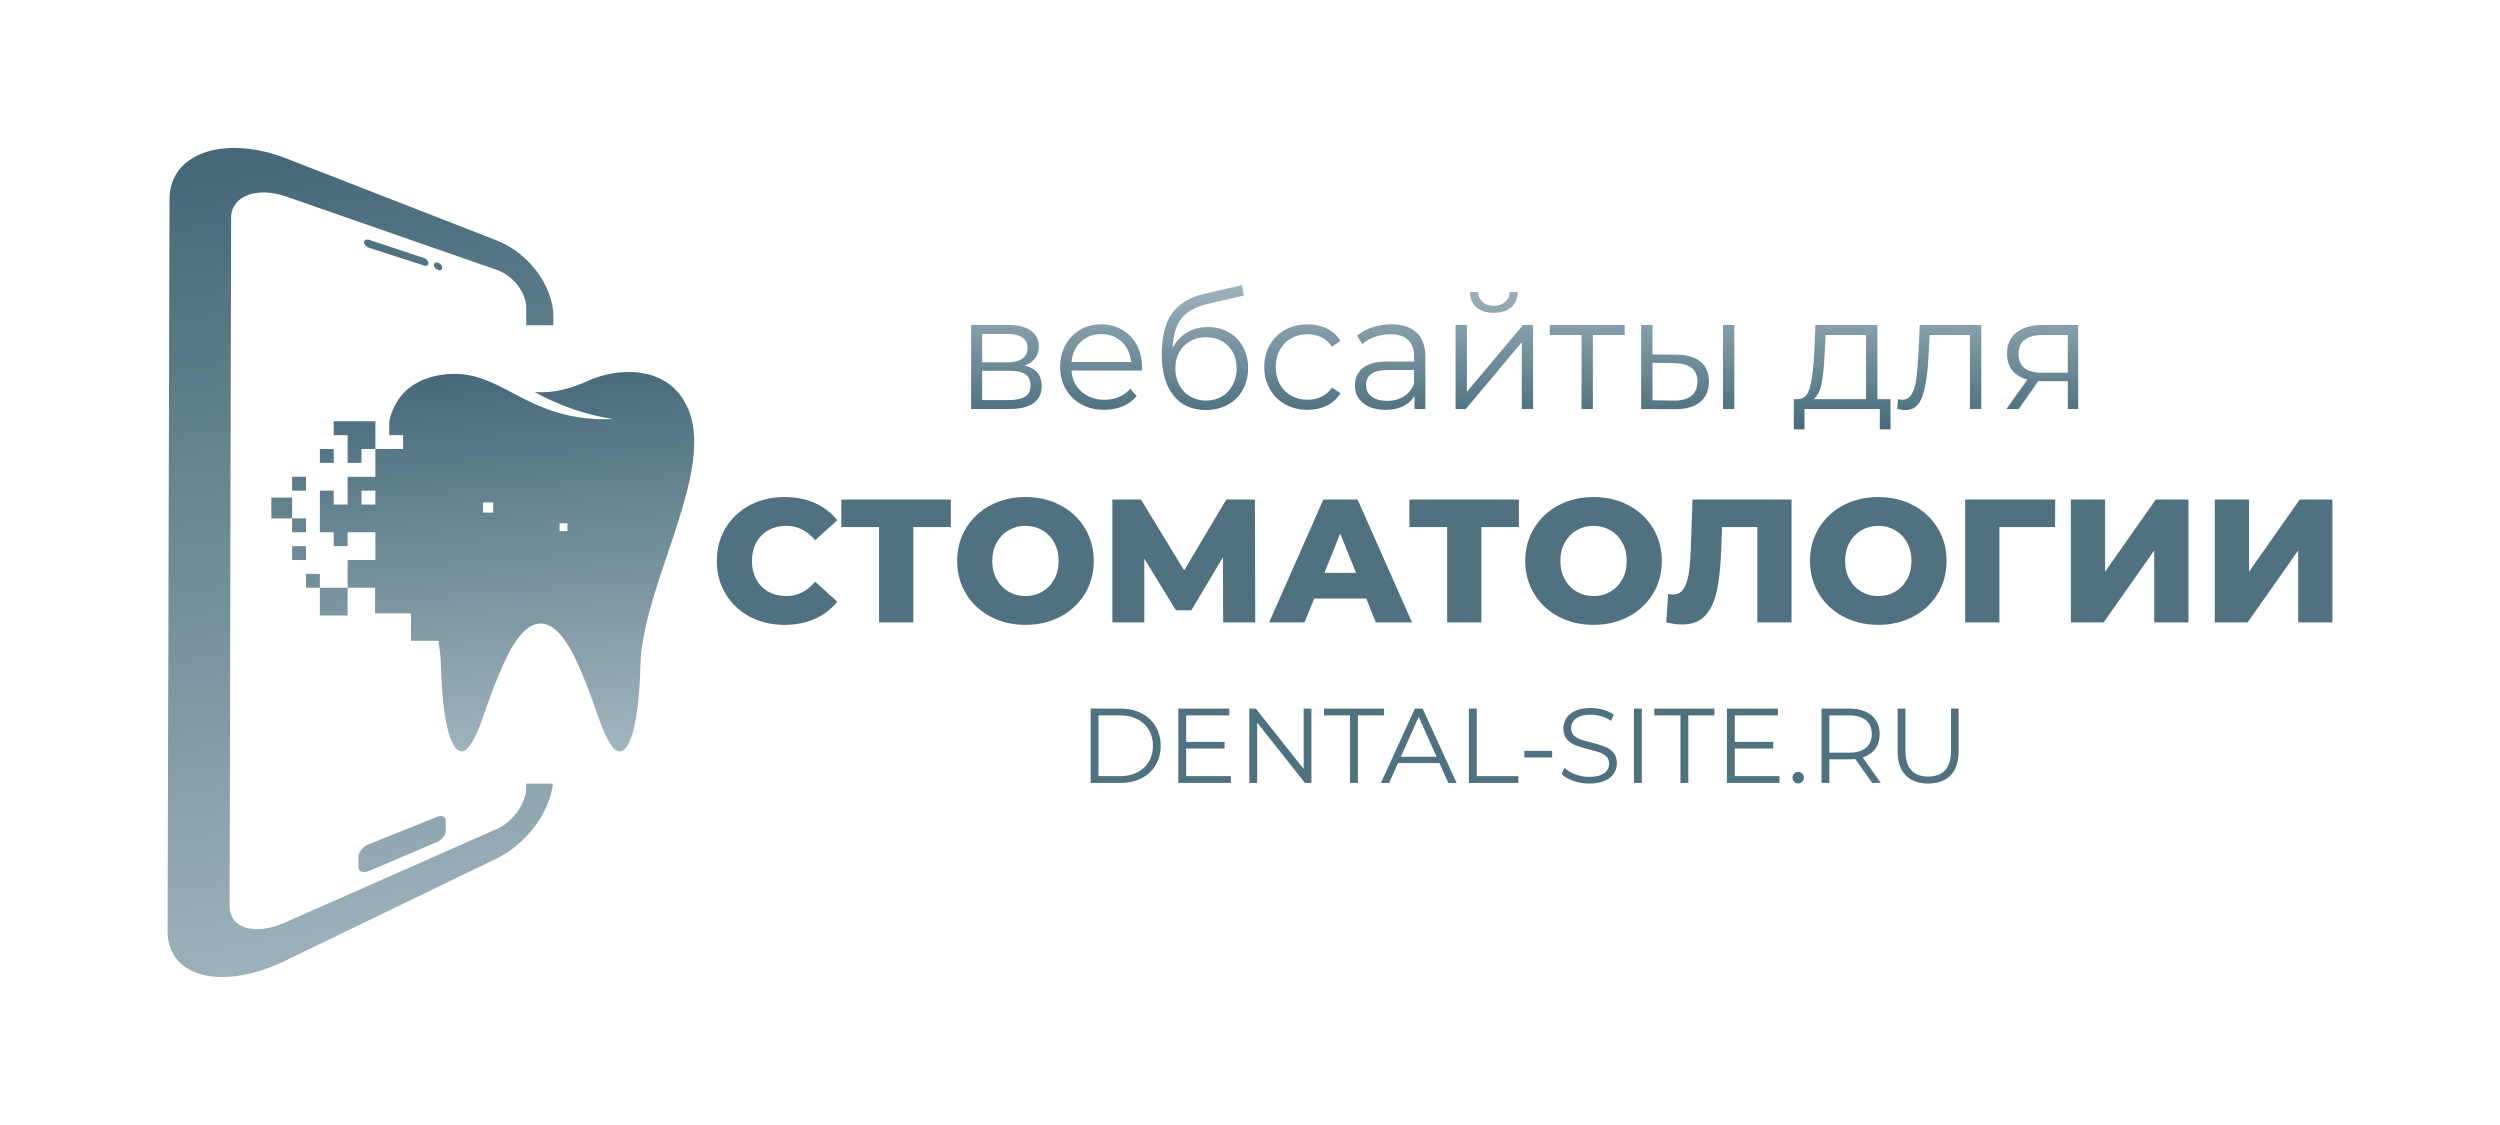
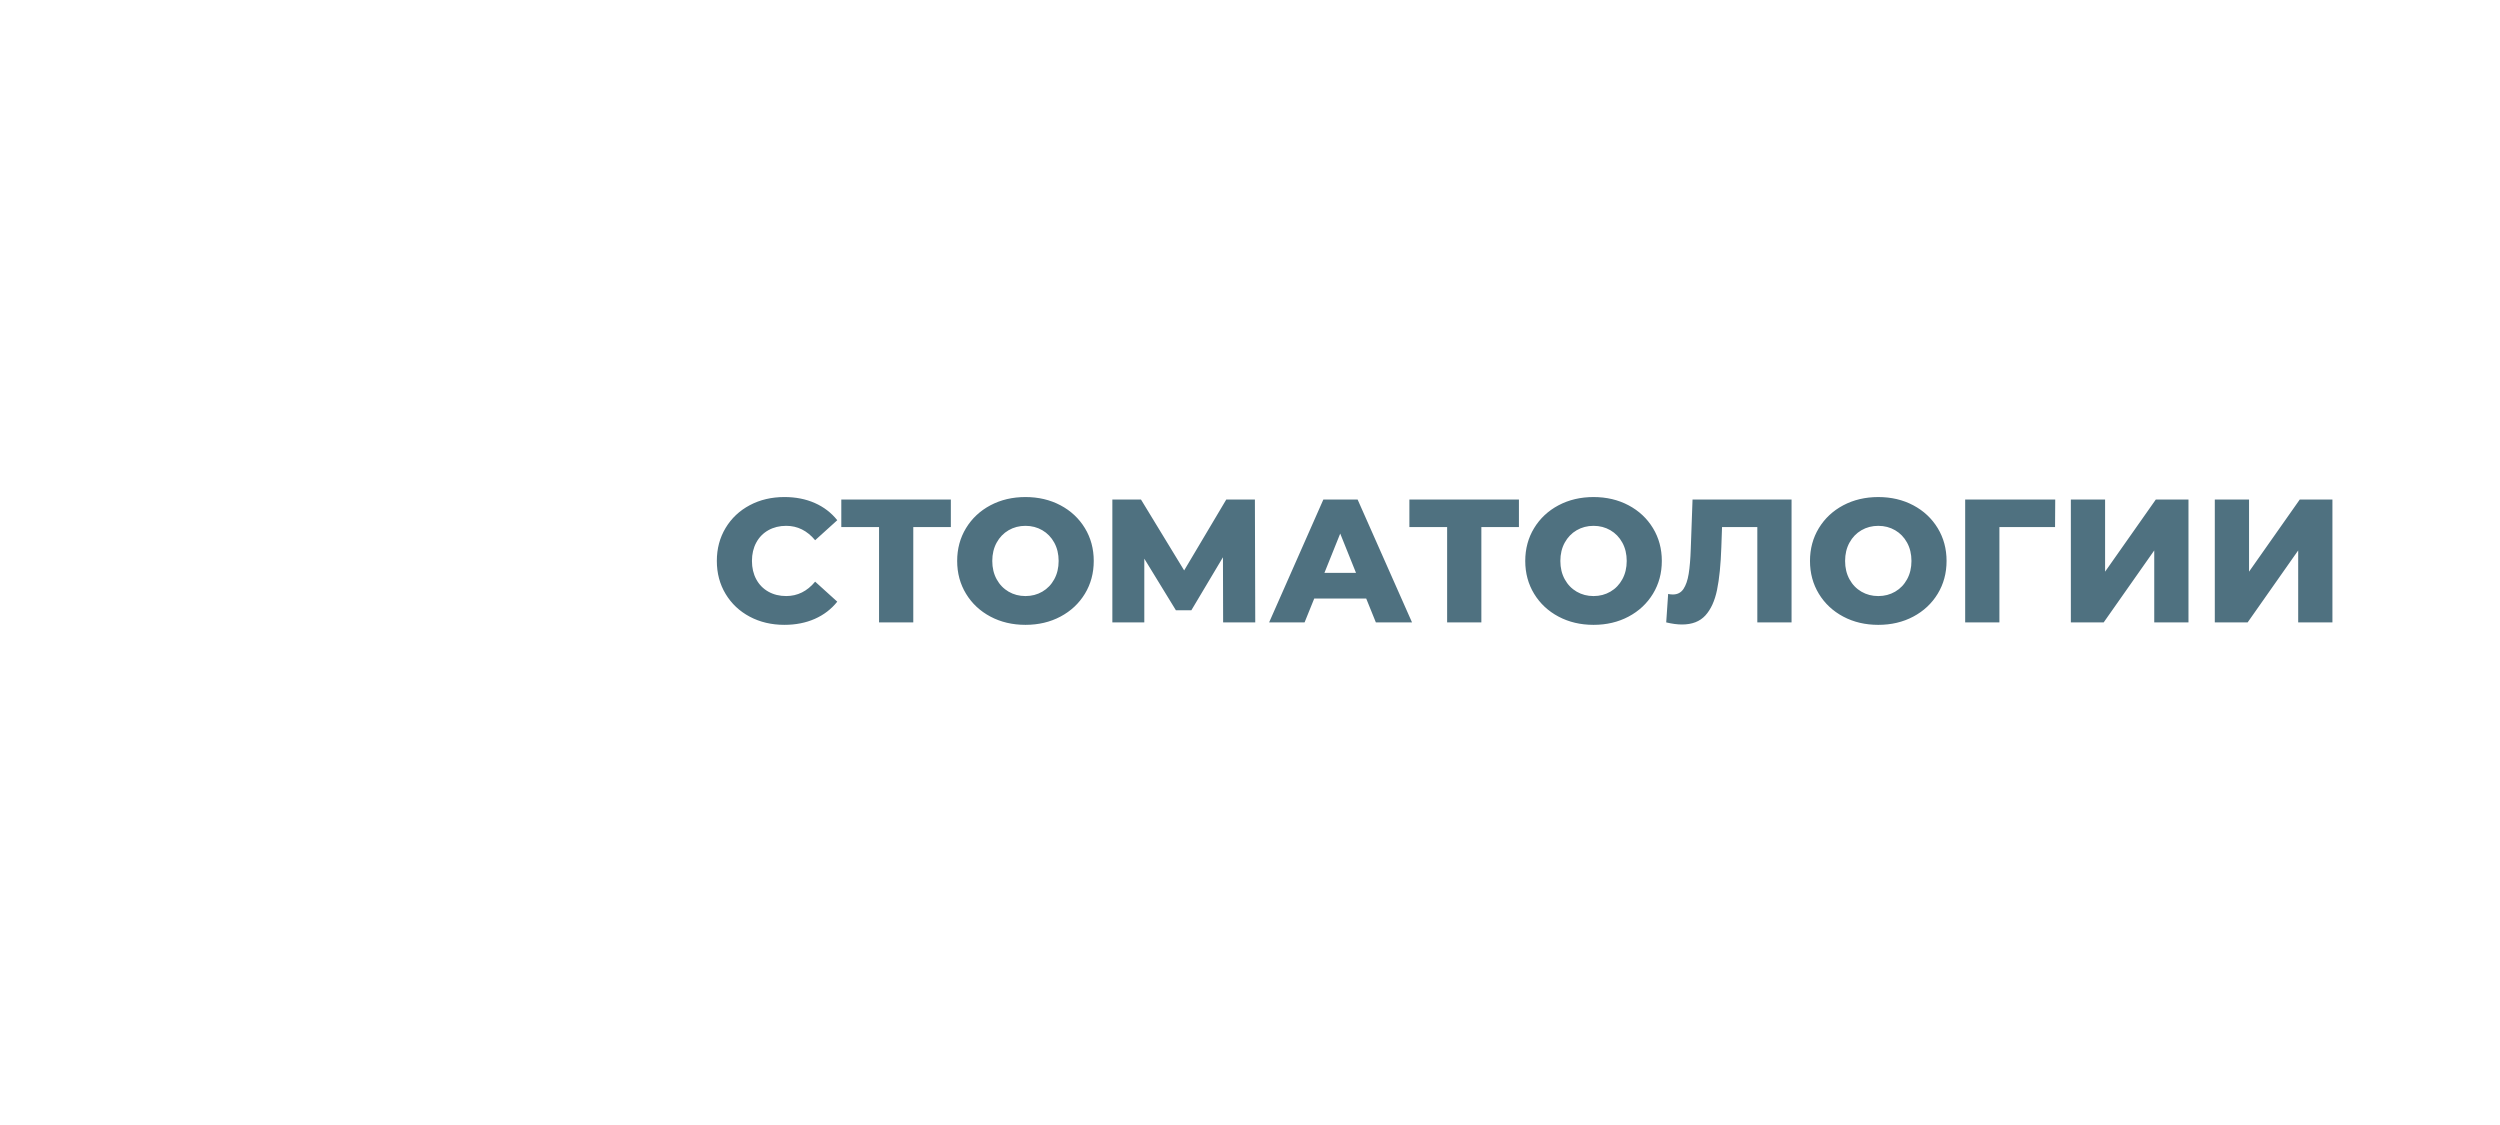
<svg xmlns="http://www.w3.org/2000/svg" xmlns:xlink="http://www.w3.org/1999/xlink" xml:space="preserve" width="100mm" height="45mm" version="1.1" style="shape-rendering:geometricPrecision; text-rendering:geometricPrecision; image-rendering:optimizeQuality; fill-rule:evenodd; clip-rule:evenodd" viewBox="0 0 10000 4500">
  <defs>
    <style type="text/css">
   
    .fil0 {fill:none}
    .fil3 {fill:#4F7180;fill-rule:nonzero}
    .fil1 {fill:url(#id0);fill-rule:nonzero}
    .fil2 {fill:url(#id1);fill-rule:nonzero}
    .fil4 {fill:url(#id2);fill-rule:nonzero}
   
  </style>
    <linearGradient id="id0" gradientUnits="userSpaceOnUse" x1="1874.41" y1="1489.48" x2="1987.66" y2="3004.05">
      <stop offset="0" style="stop-opacity:1; stop-color:#466979" />
      <stop offset="1" style="stop-opacity:1; stop-color:#9FB4BD" />
    </linearGradient>
    <linearGradient id="id1" gradientUnits="userSpaceOnUse" xlink:href="#id0" x1="1153.24" y1="637.78" x2="1730.67" y2="3862.21">
  </linearGradient>
    <linearGradient id="id2" gradientUnits="userSpaceOnUse" xlink:href="#id0" x1="6097.99" y1="1717.35" x2="6099.08" y2="1140.58">
  </linearGradient>
  </defs>
  <g id="Слой_x0020_1">
-     <polygon class="fil0" points="-0.01,6.33 10000,6.33 10000,4493.67 -0.01,4493.67 " />
    <g id="_2510949794048">
      <g>
-         <path class="fil1" d="M1838.45 3004.17l0 -0.42 -1.05 0c-3.33,-1.4 -6.64,-3.56 -9.9,-6.54l0 -0.03 -0.03 0c-9.28,-8.5 -18.17,-23.53 -26.23,-45.67l0 -0.28 -0.1 0c-1.45,-4.01 -2.88,-8.28 -4.28,-12.76l0 -0.38 -0.11 0c-3.03,-9.74 -5.92,-20.57 -8.64,-32.56l0 -0.27 -0.06 0c-4.02,-17.76 -7.68,-38.03 -10.88,-60.9l0 -0.37 -0.05 0c-0.74,-5.29 -1.45,-10.74 -2.14,-16.3l0 -1.21 -0.15 0c-3.61,-29.36 -6.53,-62.62 -8.61,-99.96l0 -0.71 -0.03 0c-0.88,-15.76 -1.6,-32.24 -2.16,-49.46l0 -3.07 -0.1 0 -0.4 -13.98c-0.79,-30.86 -4.27,-63.01 -9.78,-96.14l0 0 -109.86 0 0 -109.86 0 -109.89 54.93 0 0 54.93 54.93 0 0 54.96 -109.86 0 -107.15 0 -36.42 0 0 -102.32 -6.89 0 -59.07 0 -43.92 0 -110.96 0 0 -55.5 -55.5 0 0 55.5 55.5 0 0 110.96 110.96 0 0 -110.96 0 -110.98 38.29 0 72.7 0 0 -110.97 -60 0 -50.99 0 0 55.48 -55.48 0 0 -55.48 -55.48 0 0 -111 0 -55.46 55.48 0 0 55.46 55.48 0 0 -110.96 110.99 0 0 -110.98 0 -110.98 -110.99 0 -55.48 0 0 55.48 55.48 0 0 55.5 0 55.47 55.52 0 0 -55.47 55.47 0 110.81 0 0.15 -0.2 0 -55.3 -55.48 0 0 -55.48 0.07 0 1.25 -5.4 0.09 0 0 -0.33c0.68,-2.83 1.4,-5.64 2.16,-8.43l0.03 0 0 -0.08c0.59,-2.18 1.21,-4.34 1.85,-6.49l0.34 0 0 -1.1c1.14,-3.77 2.37,-7.49 3.67,-11.17 0.89,-2.52 1.82,-4.98 2.77,-7.42l0.12 0 0 -0.31 1.63 -4.07 0.56 0 0 -1.34 1.3 -3.04 0.89 0 0 -2.03c0.67,-1.53 1.37,-3.04 2.07,-4.53l0.11 0 0 -0.24 2.01 -4.14 0.18 0 0 -0.38 2.04 -3.99 0.15 0 0 -0.3c2.73,-5.2 5.61,-10.21 8.64,-15.03l0.12 0 0 -0.18 1.26 -2 0.93 0 0 -1.42 1.96 -2.96 0.23 0 0 -0.34 1.29 -1.85 0.89 0 0 -1.28c1.26,-1.79 2.56,-3.55 3.87,-5.28l0.51 0 0 -0.67c2.11,-2.76 4.27,-5.46 6.48,-8.09l0.08 0 0 -0.1 1.78 -2.09 0.41 0 0 -0.47 1.51 -1.72 0.68 0 0 -0.76 1.3 -1.43 0.89 0 0 -0.97 1.14 -1.21 1.05 0 0 -1.1c8.1,-8.48 16.77,-16.12 25.88,-22.98l0.38 0 0 -0.28c1.86,-1.39 3.72,-2.76 5.62,-4.09l0.94 0 0 -0.65c15.04,-10.44 31.19,-18.88 47.98,-25.62l0.17 0 0 -0.07c1.82,-0.73 3.64,-1.43 5.47,-2.12l1.1 0 0 -0.41c14.67,-5.43 29.77,-9.61 45.04,-12.71l0.92 0 0 -0.19c3.63,-0.72 7.28,-1.39 10.93,-2l0.01 0c5.03,-0.85 10.08,-1.57 15.11,-2.19l2.4 0 0 -0.29c3.79,-0.44 7.57,-0.83 11.36,-1.16 3.51,-0.3 6.98,-0.55 10.43,-0.74l17.6 0 0 -0.49c5.92,-0.01 11.76,0.15 17.51,0.46l0 0.03 0.63 0c7.2,0.39 14.29,1.01 21.25,1.86l0 0.33 2.66 0c8.01,1.05 15.86,2.41 23.6,4.02l0 0.36 1.78 0c3.07,0.65 6.13,1.35 9.17,2.08l0 0.11 0.45 0c2.78,0.67 5.55,1.39 8.3,2.13l0 0.05 0.2 0c7.31,1.97 14.53,4.17 21.69,6.55l0 0.02 0.05 0c13.3,4.44 26.37,9.54 39.34,15.14l0 0.18 0.4 0c6.45,2.79 12.87,5.72 19.3,8.74l0 0.01 0.01 0 4.37 2.07 0 0.12 0.26 0c12.99,6.21 25.99,12.82 39.13,19.65l0 0.05 0.09 0c106.28,55.24 222.22,125.08 426.2,117.13 -5.69,-0.9 -11.37,-1.86 -17.04,-2.86l0 -0.47 -2.67 0 -8.28 -1.53 0 -0.66 -3.43 0 -7.51 -1.47 0 -0.72 -3.52 0 -7.42 -1.55 0 -0.64 -2.96 0 -7.98 -1.76 0 -0.43 -1.89 0 -9.05 -2.11 0 -0.07 -0.31 0c-5.76,-1.37 -11.49,-2.8 -17.21,-4.28l0 -0.1 -0.41 0c-4.98,-1.29 -9.95,-2.62 -14.9,-3.98l0 -0.4 -1.45 0 -5.12 -1.43 0 -0.75 -2.62 0 -6.13 -1.78 0 -0.41 -1.38 0 -5.19 -1.55 0 -0.64 -2.12 0 -4.44 -1.37 0 -0.82 -2.65 0 -6.11 -1.93 0 -0.26 -0.79 0 -5.78 -1.88 0 -0.31 -0.93 0 -5.63 -1.87 0 -0.32 -0.94 0c-4.07,-1.37 -8.14,-2.78 -12.19,-4.21l0 -0.17 -0.47 0 -6.1 -2.17 0 -0.01 -0.02 0 -4.35 -1.58 0 -0.61 -1.67 0 -4.9 -1.82 0 -0.37 -0.97 0 -3.4 -1.29 0 -0.9 -2.37 0 -4.2 -1.63 0 -0.55 -1.43 0 -5.14 -2.03 0 -0.16 -0.41 0 -3.97 -1.59 0 -0.6 -1.49 0 -5.07 -2.08 0 -0.11 -0.28 0 -4.09 -1.7 0 -0.49 -1.18 0 -9.77 -4.17 0 -0.21 -0.49 0c-6.43,-2.79 -12.83,-5.64 -19.2,-8.57l0 -0.18 -0.39 0 -3.99 -1.85 0 -0.34 -0.73 0 -3.65 -1.71 0 -0.48 -1.02 0 -3.36 -1.6 0 -0.59 -1.22 0 -3.16 -1.52 0 -0.66 -1.37 0 -3 -1.47 0 -0.72 -1.48 0 -2.9 -1.44 0 -0.75 -1.51 0 -2.86 -1.45 0 -0.74 -1.48 0 -2.9 -1.48 0 -0.71 -1.39 0 -2.99 -1.54 0 -0.65 -1.26 0 -3.12 -1.62 0 -0.57 -1.07 0 -3.3 -1.73 0 -0.46 -0.85 0 -3.53 -1.88 0 -0.31 -0.56 0 -3.82 -2.06 0 -0.12 -0.23 0 -7.69 -4.22c76.33,5.25 143.89,-13.71 216.2,-46.32 18.91,-8.52 40.11,-15.95 62.68,-21.68l0.42 0 0 -0.11c2.87,-0.72 5.76,-1.41 8.67,-2.08l0.08 0 0 -0.02c7.1,-1.63 14.31,-3.09 21.62,-4.36l0.27 0 0 -0.05c36.75,-6.35 75.84,-7.91 113.8,-2.34l0 0.2 1.29 0c7.65,1.16 15.26,2.61 22.78,4.36l0 0.02 0.05 0c2.91,0.68 5.82,1.4 8.71,2.17l0 0.02 0.03 0c8.88,2.38 17.64,5.21 26.23,8.53l0 0.22 0.57 0c6.48,2.52 12.86,5.32 19.12,8.39l0 0.36 0.72 0c1.23,0.61 2.45,1.2 3.66,1.83l0 0.36 0.69 0c1.24,0.65 2.46,1.33 3.69,2l0 0.19 0.37 0c5.84,3.2 11.55,6.68 17.14,10.43l0 0.52 0.78 0c1.94,1.31 3.87,2.66 5.78,4.05l0 0.32 0.45 0c14.87,10.82 28.7,23.74 41.14,38.98l0 0.41 0.34 0c4.45,5.49 8.7,11.3 12.78,17.4l0 0.12 0.08 0c2.22,3.32 4.4,6.7 6.49,10.2l0 0.74 0.44 0c3.71,6.24 7.2,12.81 10.51,19.65l0 0.05 0.02 0c2.28,4.71 4.46,9.58 6.54,14.58l0 0.73 0.3 0c1.88,4.54 3.69,9.19 5.39,13.99 1.09,3.07 2.08,6.2 3.06,9.33l0 0.76 0.25 0c0.68,2.19 1.31,4.4 1.94,6.62l0 2.13 0.6 0c0.53,1.93 1.1,3.82 1.59,5.76l0 3 0.7 0c0.51,2.12 1.01,4.26 1.49,6.41l0 2.34 0.54 0c0.6,2.83 1.12,5.71 1.65,8.58l0 0.17 0.03 0c0.8,4.38 1.52,8.79 2.16,13.25l0 4.26 0.63 0c0.61,4.69 1.12,9.43 1.56,14.21l0 9.87 0.73 0c1.44,21.79 1.18,44.45 -0.5,67.84l-0.23 0 0 3.27c-0.48,6.16 -1.03,12.36 -1.7,18.61l-0.49 0 0 4.24c-0.5,4.41 -1.04,8.82 -1.62,13.27l-0.57 0 0 4.16c-0.61,4.43 -1.26,8.88 -1.95,13.35l-0.24 0 0 1.57c-1.28,8.16 -2.66,16.39 -4.2,24.69l-0.18 0 0 0.92 -1.92 10.02 -0.27 0 0 1.4c-0.62,3.17 -1.28,6.36 -1.94,9.54l-0.25 0 0 1.16c-0.67,3.25 -1.36,6.52 -2.07,9.79l-0.12 0 0 0.52c-1.39,6.36 -2.85,12.75 -4.36,19.17l-0.01 0 0 0.07c-0.68,2.89 -1.35,5.78 -2.05,8.69l-0.14 0 0 0.58 -2.03 8.17 -0.16 0 0 0.64 -2.03 8.11 -0.15 0 0 0.61 -2.13 8.15 -0.06 0 0 0.24c-4.71,17.97 -9.78,36.14 -15.16,54.47l-0.17 0 0 0.59c-4.2,14.3 -8.59,28.71 -13.12,43.19l0 0 0 0.01c-6.34,20.3 -12.94,40.73 -19.7,61.26l-2.17 6.57 -0.02 0 0 0.05 -2.15 6.51 -0.04 0 0 0.12 -2.15 6.45 -0.04 0 0 0.13 -2.14 6.44 -0.04 0 0 0.12 -2.15 6.44 -0.04 0 0 0.12 -2.16 6.44 -0.03 0 0 0.1 -2.17 6.47 -0.02 0 0 0.06 -2.19 6.51 0 0 0 0.01c-55.06,163.77 -113.5,330 -117.07,469.66 -0.27,10.78 -0.62,21.26 -1.01,31.49l-0.1 0 0 2.46c-0.57,14.31 -1.26,28.08 -2.04,41.31l-0.15 0 0 2.36c-1.17,19.29 -2.58,37.48 -4.19,54.54l-0.19 0 0 1.86c-1.9,19.84 -4.1,38.17 -6.53,55.04l-0.03 0 0 0.17c-3.19,22.11 -6.83,41.71 -10.79,58.92l-0.15 0 0 0.65c-2.76,11.85 -5.67,22.59 -8.72,32.18l-0.04 0 0 0.11c-0.7,2.22 -1.42,4.36 -2.14,6.46l-0.05 0 0 0.15c-2.79,8.12 -5.7,15.35 -8.69,21.73l-0.06 0 0 0.13c-0.69,1.46 -1.38,2.88 -2.07,4.25l-0.12 0 0 0.23c-3.5,6.89 -7.13,12.64 -10.82,17.28l-0.12 0 0 0.14c-2.8,3.49 -5.65,6.37 -8.53,8.61l-0.22 0 0 0.18c-15.02,11.55 -30.94,6.41 -45.96,-12.96l0 -0.35 -0.27 0c-1.72,-2.23 -3.42,-4.64 -5.12,-7.25 -3.52,-5.42 -6.81,-10.85 -9.93,-16.32l0 -0.5 -0.3 0c-7.25,-12.75 -13.54,-25.7 -19.4,-39.29l0 -0.1 -0.04 0c-2.99,-6.95 -5.87,-14.05 -8.71,-21.4l0 -0.49 -0.19 0c-22.13,-57.38 -41.99,-129.15 -93.77,-245.01 -97.45,-217.91 -201.75,-213.77 -297.3,0 -62.11,138.95 -78.31,214.47 -107.56,277.83l-0.16 0 0 0.35 -1.89 4.03 -0.3 0 0 0.63c-2.72,5.7 -5.57,11.31 -8.58,16.88l-0.17 0 0 0.32c-2.73,5.03 -5.61,10.02 -8.63,15l-0.13 0 0 0.21c-1.6,2.62 -3.24,5.25 -4.94,7.86 -1.16,1.78 -2.32,3.45 -3.49,5.06l-0.32 0 0 0.45c-12.8,17.43 -26.32,24.5 -39.39,19.67zm-753.18 -1013.87l0 83.22 83.23 0 55.48 0 0 55.51 -55.48 0 0 -55.51 0 -83.22 -83.23 0zm705.75 -192.31l74.23 0 0 74.21 -74.23 0 0 -74.21zm83.51 385.95l-38.99 0 0 -38.96 38.99 0 0 38.96zm127.09 190.17l-89.05 0 0 -89.04 89.05 0 0 89.04zm268.13 -281.09l-31.53 0 0 31.54 31.53 0 0 -31.54zm-296.89 -83.51l-40.81 0 0 40.84 40.81 0 0 -40.84zm13 -167.95l64.02 0 0 64.04 -64.02 0 0 -64.04zm-817.36 342.95l55.48 0 0 55.49 -55.48 0 0 -55.49zm0 -277.44l55.48 0 0 55.5 -55.48 0 0 -55.5zm166.46 -55.51l-55.48 0 0 -55.47 55.48 0 0 55.47zm166.47 111.01l-55.47 0 0 55.46 55.47 0 0 -55.46zm110.96 166.46l-55.48 0 0 -55.51 55.48 0 0 55.51z" />
-         <path class="fil2" d="M1144.63 633.61c173.52,67.68 331.43,129.16 475.98,185.44 132.41,51.58 254.13,98.96 366.81,142.91 66.09,25.75 123.31,73.55 163.53,128.82 38.81,53.67 62.63,115.91 62.63,175.71l0 34.55 -108.57 0 0 -67.77c0,-31.02 -12.72,-63.4 -33.62,-91.08 -20.99,-27.59 -50.61,-50.99 -84.07,-62.56 -112.68,-39.17 -234.43,-81.61 -366.86,-127.65 -144.46,-50.15 -302.56,-105.09 -476.18,-165.89 -57.73,-20.04 -111.97,-20.96 -152.56,-6.04 -40.99,15.34 -67.08,47.22 -67.18,91.49 -1.13,456.93 -2.08,915.25 -3.1,1373.6 -1.01,459.02 -2.03,919.36 -2.94,1380.04 -0.13,44.86 26.03,74.3 67.2,86.31 40.5,10.98 94.98,4.8 153.18,-20.89 174.85,-76.97 333.71,-147.28 478.84,-211.41 133.02,-58.87 255.59,-112.99 368.74,-163.05 33.52,-14.78 63.33,-41.01 84.47,-71.13 20.89,-29.69 33.68,-63.31 33.75,-94.27l0 -16.16 107.26 0c-5.99,51.83 -28.17,106.01 -61.2,155.13 -40.31,59.13 -97.94,112.23 -164.28,144.34 -113.23,54.76 -235.68,113.98 -368.77,178.31 -145.31,70.29 -304.21,147.1 -479.12,231.73 -118.3,57.19 -232.68,75.99 -319.58,56.85 -91.07,-20.13 -148.91,-80.76 -148.65,-176.29 1.32,-490.02 2.57,-979.56 3.89,-1468.12 1.29,-487 2.58,-974.45 3.88,-1460.47 0.24,-94.77 58.01,-160.35 148.72,-188.69 86.56,-26.84 200.22,-19.46 317.8,26.24zm331.77 325.84c76.58,25.32 149.95,49.55 220.1,72.78 9.69,3.2 17.3,12.5 17.3,20.65l0 0c0,8.38 -7.61,12.4 -17.35,9.3 -70.13,-22.72 -143.57,-46.29 -220.18,-70.87 -10.84,-3.51 -20.09,-13.5 -20.09,-22.3l0 0c0,-8.89 9.28,-13.18 20.22,-9.56zm276.16 91.24c9.03,3.01 16.41,12.07 16.41,20.04 0,8.31 -7.26,12.33 -16.48,9.4 -9.34,-2.93 -16.84,-11.83 -16.84,-20.22 0,-8.04 7.53,-12.32 16.91,-9.22zm-277.64 2326.27c96.67,-38.75 188.06,-75.32 274.32,-109.89 18.52,-7.37 33.8,-0.25 33.8,16.44 0,4.76 0,35.46 -0.09,40.25 0,16.2 -15.3,36.18 -33.81,43.95 -86.28,36.75 -177.51,75.5 -274.13,116.58 -22.51,9.56 -41.23,2.43 -41.18,-15.94 0.04,-5.29 0.04,-36.58 0.04,-41.92 0,-18.28 18.74,-40.5 41.05,-49.47z" />
-       </g>
+         </g>
      <path class="fil3" d="M3137.71 2499.39c-51.5,0 -97.73,-10.89 -138.68,-32.65 -40.97,-21.77 -73.15,-52.08 -96.56,-90.94 -23.41,-38.85 -35.11,-82.86 -35.11,-132.01 0,-49.15 11.7,-93.16 35.11,-132.01 23.41,-38.86 55.59,-69.17 96.56,-90.93 40.95,-21.78 87.18,-32.66 138.68,-32.66 44.94,0 85.43,7.96 121.48,23.87 36.04,15.92 66,38.86 89.88,68.82l-88.48 80.05c-31.83,-38.38 -70.45,-57.58 -115.86,-57.58 -26.69,0 -50.44,5.85 -71.28,17.56 -20.83,11.7 -36.98,28.2 -48.44,49.5 -11.47,21.3 -17.21,45.76 -17.21,73.38 0,27.62 5.74,52.08 17.21,73.38 11.46,21.3 27.61,37.8 48.44,49.51 20.84,11.7 44.59,17.55 71.28,17.55 45.41,0 84.03,-19.19 115.86,-57.58l88.48 80.05c-23.88,29.96 -53.84,52.9 -89.88,68.81 -36.05,15.92 -76.54,23.88 -121.48,23.88zm665.68 -391.12l-150.27 0 0 381.29 -136.93 0 0 -381.29 -150.97 0 0 -110.25 438.17 0 0 110.25zm298.43 391.12c-51.96,0 -98.66,-11 -140.09,-33.01 -41.42,-22 -73.97,-52.43 -97.6,-91.28 -23.64,-38.85 -35.47,-82.63 -35.47,-131.31 0,-48.69 11.83,-92.45 35.47,-131.31 23.63,-38.85 56.18,-69.28 97.6,-91.29 41.43,-22 88.13,-33 140.09,-33 51.96,0 98.66,11 140.09,33 41.43,22.01 73.96,52.44 97.61,91.29 23.63,38.86 35.45,82.62 35.45,131.31 0,48.68 -11.82,92.46 -35.45,131.31 -23.65,38.85 -56.18,69.28 -97.61,91.28 -41.43,22.01 -88.13,33.01 -140.09,33.01zm0 -115.16c24.81,0 47.28,-5.85 67.41,-17.55 20.13,-11.71 36.05,-28.21 47.75,-49.51 11.7,-21.3 17.56,-45.76 17.56,-73.38 0,-27.62 -5.86,-52.08 -17.56,-73.38 -11.7,-21.3 -27.62,-37.8 -47.75,-49.5 -20.13,-11.71 -42.6,-17.56 -67.41,-17.56 -24.81,0 -47.28,5.85 -67.41,17.56 -20.13,11.7 -36.04,28.2 -47.75,49.5 -11.7,21.3 -17.56,45.76 -17.56,73.38 0,27.62 5.86,52.08 17.56,73.38 11.71,21.3 27.62,37.8 47.75,49.51 20.13,11.7 42.6,17.55 67.41,17.55zm790.67 105.33l-0.7 -260.52 -126.39 212.07 -61.8 0 -126.39 -206.45 0 254.9 -127.8 0 0 -491.54 114.45 0 172.75 283.69 168.52 -283.69 114.46 0 1.41 491.54 -128.51 0zm572.29 -95.5l-207.85 0 -38.62 95.5 -141.84 0 216.98 -491.54 136.93 0 217.68 491.54 -144.65 0 -38.63 -95.5zm-40.73 -102.52l-63.2 -157.29 -63.19 157.29 126.39 0zm651.65 -183.27l-150.28 0 0 381.29 -136.92 0 0 -381.29 -150.97 0 0 -110.25 438.17 0 0 110.25zm298.42 391.12c-51.96,0 -98.66,-11 -140.09,-33.01 -41.42,-22 -73.96,-52.43 -97.6,-91.28 -23.64,-38.85 -35.46,-82.63 -35.46,-131.31 0,-48.69 11.82,-92.45 35.46,-131.31 23.64,-38.85 56.18,-69.28 97.6,-91.29 41.43,-22 88.13,-33 140.09,-33 51.97,0 98.66,11 140.09,33 41.43,22.01 73.96,52.44 97.61,91.29 23.64,38.86 35.46,82.62 35.46,131.31 0,48.68 -11.82,92.46 -35.46,131.31 -23.65,38.85 -56.18,69.28 -97.61,91.28 -41.43,22.01 -88.12,33.01 -140.09,33.01zm0 -115.16c24.82,0 47.29,-5.85 67.41,-17.55 20.14,-11.71 36.05,-28.21 47.75,-49.51 11.71,-21.3 17.56,-45.76 17.56,-73.38 0,-27.62 -5.85,-52.08 -17.56,-73.38 -11.7,-21.3 -27.61,-37.8 -47.75,-49.5 -20.12,-11.71 -42.59,-17.56 -67.41,-17.56 -24.81,0 -47.28,5.85 -67.4,17.56 -20.14,11.7 -36.05,28.2 -47.75,49.5 -11.71,21.3 -17.56,45.76 -17.56,73.38 0,27.62 5.85,52.08 17.56,73.38 11.7,21.3 27.61,37.8 47.75,49.51 20.12,11.7 42.59,17.55 67.4,17.55zm792.08 -386.21l0 491.54 -136.93 0 0 -381.29 -141.14 0 -2.8 80.05c-2.35,70.22 -8.08,127.33 -17.21,171.33 -9.13,44.01 -24.7,78.06 -46.69,102.17 -22.01,24.11 -53.14,36.16 -93.4,36.16 -18.73,0 -39.79,-2.81 -63.2,-8.42l7.72 -113.76c6.09,1.4 12.41,2.11 18.97,2.11 18.26,0 32.3,-7.26 42.13,-21.77 9.83,-14.51 16.85,-34.76 21.07,-60.74 4.21,-25.98 7.01,-59.8 8.42,-101.47l7.02 -195.91 396.04 0zm346.89 501.37c-51.96,0 -98.66,-11 -140.09,-33.01 -41.43,-22 -73.97,-52.43 -97.61,-91.28 -23.63,-38.85 -35.46,-82.63 -35.46,-131.31 0,-48.69 11.83,-92.45 35.46,-131.31 23.64,-38.85 56.18,-69.28 97.61,-91.29 41.43,-22 88.13,-33 140.09,-33 51.96,0 98.65,11 140.08,33 41.43,22.01 73.97,52.44 97.61,91.29 23.64,38.86 35.46,82.62 35.46,131.31 0,48.68 -11.82,92.46 -35.46,131.31 -23.64,38.85 -56.18,69.28 -97.61,91.28 -41.43,22.01 -88.12,33.01 -140.08,33.01zm0 -115.16c24.81,0 47.28,-5.85 67.41,-17.55 20.13,-11.71 36.04,-28.21 47.75,-49.51 11.7,-21.3 17.56,-45.76 17.56,-73.38 0,-27.62 -5.86,-52.08 -17.56,-73.38 -11.71,-21.3 -27.62,-37.8 -47.75,-49.5 -20.13,-11.71 -42.6,-17.56 -67.41,-17.56 -24.81,0 -47.28,5.85 -67.41,17.56 -20.13,11.7 -36.05,28.2 -47.75,49.5 -11.7,21.3 -17.56,45.76 -17.56,73.38 0,27.62 5.86,52.08 17.56,73.38 11.7,21.3 27.62,37.8 47.75,49.51 20.13,11.7 42.6,17.55 67.41,17.55zm707.11 -275.96l-222.6 0 0 381.29 -136.92 0 0 -491.54 360.22 0 -0.7 110.25zm63.2 -110.25l136.93 0 0 288.61 202.93 -288.61 130.61 0 0 491.54 -136.93 0 0 -287.9 -202.23 287.9 -131.31 0 0 -491.54zm575.8 0l136.93 0 0 288.61 202.93 -288.61 130.61 0 0 491.54 -136.93 0 0 -287.9 -202.23 287.9 -131.31 0 0 -491.54z" />
-       <path class="fil4" d="M4098.61 1462.22c45.61,10.65 68.41,38.14 68.41,82.47 0,29.41 -10.87,52.01 -32.61,67.78 -21.73,15.77 -54.13,23.65 -97.18,23.65l-152.81 0 0 -336.31 148.33 0c38.36,0 68.41,7.46 90.15,22.38 21.74,14.92 32.61,36.23 32.61,63.94 0,18.33 -5.01,34 -15.02,46.99 -10.02,13 -23.98,22.7 -41.88,29.1zm-170.07 -12.79l101.02 0c26,0 45.92,-4.91 59.78,-14.71 13.85,-9.8 20.77,-24.08 20.77,-42.84 0,-18.75 -6.92,-32.82 -20.77,-42.19 -13.86,-9.38 -33.78,-14.07 -59.78,-14.07l-101.02 0 0 113.81zm106.77 150.88c28.98,0 50.72,-4.68 65.22,-14.06 14.49,-9.38 21.74,-24.08 21.74,-44.12 0,-20.03 -6.61,-34.84 -19.83,-44.43 -13.21,-9.59 -34.09,-14.38 -62.65,-14.38l-111.25 0 0 116.99 106.77 0zm531.95 -118.28l-281.32 0c2.55,34.95 15.98,63.19 40.28,84.72 24.3,21.52 54.99,32.29 92.07,32.29 20.88,0 40.06,-3.73 57.54,-11.19 17.48,-7.46 32.61,-18.44 45.39,-32.93l25.58 29.41c-14.92,17.9 -33.56,31.54 -55.94,40.92 -22.38,9.38 -47,14.07 -73.85,14.07 -34.53,0 -65.11,-7.36 -91.75,-22.06 -26.64,-14.71 -47.42,-35.06 -62.34,-61.06 -14.92,-26 -22.37,-55.41 -22.37,-88.23 0,-32.82 7.13,-62.24 21.41,-88.23 14.28,-26.01 33.89,-46.25 58.82,-60.74 24.94,-14.49 52.97,-21.74 84.08,-21.74 31.12,0 59.04,7.25 83.76,21.74 24.72,14.49 44.11,34.63 58.18,60.41 14.07,25.8 21.1,55.31 21.1,88.56l-0.64 14.06zm-162.4 -145.77c-32.39,0 -59.57,10.34 -81.52,31.01 -21.95,20.67 -34.42,47.63 -37.4,80.88l238.48 0c-2.98,-33.25 -15.45,-60.21 -37.4,-80.88 -21.96,-20.67 -49.34,-31.01 -82.16,-31.01zm426.46 -28.14c31.11,0 58.92,6.94 83.43,20.79 24.52,13.85 43.59,33.24 57.23,58.18 13.64,24.94 20.45,53.39 20.45,85.35 0,32.83 -7.13,61.92 -21.41,87.27 -14.28,25.37 -34.21,45.08 -59.78,59.15 -25.58,14.07 -54.99,21.1 -88.23,21.1 -55.84,0 -99.11,-19.61 -129.8,-58.82 -30.69,-39.22 -46.03,-93.35 -46.03,-162.4 0,-72.04 13.75,-127.24 41.24,-165.6 27.49,-38.36 70.44,-64.36 128.83,-78l150.89 -34.53 7.67 41.56 -141.94 32.61c-48.16,10.65 -83.54,29.51 -106.13,56.59 -22.59,27.06 -34.95,67.02 -37.08,119.87 13.64,-26 32.6,-46.35 56.9,-61.05 24.3,-14.71 52.22,-22.07 83.76,-22.07zm-7.03 294.11c23.44,0 44.43,-5.43 62.97,-16.3 18.54,-10.87 33.03,-26.11 43.48,-45.72 10.44,-19.6 15.66,-41.76 15.66,-66.49 0,-24.72 -5.11,-46.46 -15.34,-65.21 -10.23,-18.76 -24.62,-33.35 -43.16,-43.8 -18.54,-10.44 -39.75,-15.66 -63.61,-15.66 -23.87,0 -45.08,5.22 -63.62,15.66 -18.55,10.45 -33.04,25.04 -43.48,43.8 -10.44,18.75 -15.66,40.49 -15.66,65.21 0,24.73 5.22,46.89 15.66,66.49 10.44,19.61 25.04,34.85 43.8,45.72 18.75,10.87 39.85,16.3 63.3,16.3zm405.99 37.09c-33.24,0 -62.98,-7.25 -89.19,-21.74 -26.21,-14.49 -46.78,-34.85 -61.7,-61.06 -14.92,-26.22 -22.37,-55.73 -22.37,-88.55 0,-32.82 7.45,-62.24 22.37,-88.23 14.92,-26.01 35.49,-46.25 61.7,-60.74 26.21,-14.49 55.95,-21.74 89.19,-21.74 28.99,0 54.88,5.64 77.69,16.94 22.8,11.3 40.81,27.82 54.02,49.55l-33.89 23.02c-11.07,-16.63 -25.14,-29.1 -42.19,-37.41 -17.05,-8.31 -35.59,-12.46 -55.63,-12.46 -24.29,0 -46.14,5.43 -65.53,16.3 -19.4,10.87 -34.53,26.32 -45.39,46.35 -10.88,20.04 -16.31,42.84 -16.31,68.42 0,26 5.43,48.91 16.31,68.73 10.86,19.82 25.99,35.16 45.39,46.03 19.39,10.87 41.24,16.31 65.53,16.31 20.04,0 38.58,-4.05 55.63,-12.15 17.05,-8.1 31.12,-20.46 42.19,-37.08l33.89 23.02c-13.21,21.73 -31.33,38.25 -54.35,49.55 -23.01,11.29 -48.8,16.94 -77.36,16.94zm335.03 -342.06c43.9,0 77.57,10.98 101.01,32.93 23.45,21.95 35.17,54.45 35.17,97.5l0 208.43 -43.48 0 0 -52.43c-10.22,17.48 -25.25,31.12 -45.07,40.92 -19.82,9.81 -43.37,14.71 -70.65,14.71 -37.51,0 -67.34,-8.96 -89.51,-26.85 -22.16,-17.91 -33.25,-41.57 -33.25,-70.98 0,-28.55 10.34,-51.57 31.01,-69.05 20.68,-17.47 53.61,-26.21 98.79,-26.21l106.77 0 0 -20.46c0,-28.99 -8.1,-51.04 -24.3,-66.17 -16.19,-15.13 -39.85,-22.7 -70.97,-22.7 -21.31,0 -41.77,3.51 -61.38,10.55 -19.6,7.03 -36.44,16.73 -50.51,29.08l-20.45 -33.88c17.05,-14.49 37.51,-25.68 61.38,-33.56 23.86,-7.89 49.01,-11.83 75.44,-11.83zm-15.98 306.26c25.57,0 47.52,-5.87 65.85,-17.59 18.33,-11.72 31.97,-28.66 40.92,-50.83l0 -54.99 -105.5 0c-57.54,0 -86.31,20.04 -86.31,60.1 0,19.61 7.45,35.06 22.37,46.36 14.92,11.29 35.81,16.95 62.67,16.95zm273 -303.71l45.39 0 0 267.26 224.42 -267.26 40.29 0 0 336.31 -45.4 0 0 -267.26 -223.78 267.26 -40.92 0 0 -336.31zm152.81 -48.58c-28.98,0 -52,-7.25 -69.05,-21.74 -17.05,-14.5 -25.79,-34.96 -26.21,-61.38l32.6 0c0.43,16.62 6.39,29.94 17.91,39.95 11.5,10.03 26.42,15.03 44.75,15.03 18.33,0 33.36,-5 45.07,-15.03 11.73,-10.01 17.8,-23.33 18.23,-39.95l32.6 0c-0.42,26.42 -9.26,46.88 -26.53,61.38 -17.26,14.49 -40.38,21.74 -69.37,21.74zm523.64 88.86l-127.24 0 0 296.03 -45.39 0 0 -296.03 -127.23 0 0 -40.28 299.86 0 0 40.28zm207.15 78.65c42.2,0.42 74.38,9.8 96.55,28.13 22.16,18.32 33.25,44.76 33.25,79.28 0,35.8 -11.94,63.3 -35.81,82.47 -23.87,19.19 -57.97,28.56 -102.3,28.14l-132.99 -0.64 0 -336.31 45.4 0 0 117.65 95.9 1.28zm186.06 -118.93l45.39 0 0 336.31 -45.39 0 0 -336.31zm-196.92 302.42c31.11,0.43 54.66,-5.86 70.65,-18.86 15.98,-13 23.97,-32.07 23.97,-57.22 0,-24.72 -7.89,-43.05 -23.66,-54.99 -15.77,-11.93 -39.42,-18.11 -70.96,-18.54l-85.04 -1.28 0 149.61 85.04 1.28zm866.98 -5.75l0 120.84 -42.85 0 0 -81.2 -301.13 0 0 81.2 -42.84 0 0 -120.84 19.18 0c22.59,-1.28 37.94,-17.91 46.03,-49.87 8.1,-31.97 13.64,-76.72 16.63,-134.27l4.47 -112.53 248.08 0 0 296.67 52.43 0zm-263.43 -181.58c-2.13,47.74 -6.17,87.06 -12.14,117.97 -5.97,30.9 -16.62,52.1 -31.97,63.61l209.71 0 0 -256.39 -161.76 0 -3.84 74.81zm626.58 -115.09l0 336.31 -45.4 0 0 -296.03 -161.11 0 -4.48 83.12c-3.41,69.91 -11.51,123.61 -24.29,161.12 -12.79,37.51 -35.6,56.27 -68.41,56.27 -8.96,0 -19.83,-1.71 -32.62,-5.12l3.21 -39c7.67,1.71 12.99,2.56 15.98,2.56 17.47,0 30.69,-8.1 39.64,-24.3 8.94,-16.19 14.91,-36.23 17.9,-60.1 2.98,-23.87 5.54,-55.41 7.67,-94.63l5.75 -120.2 246.16 0zm387.46 0l0 336.31 -41.56 0 0 -111.25 -105.5 0 -12.78 0 -78.01 111.25 -49.22 0 83.75 -117.65c-26,-7.24 -46.03,-19.6 -60.1,-37.08 -14.07,-17.47 -21.1,-39.64 -21.1,-66.49 0,-37.51 12.79,-66.06 38.36,-85.67 25.58,-19.61 60.53,-29.42 104.86,-29.42l141.3 0zm-238.49 116.37c0,49.87 31.76,74.81 95.27,74.81l101.66 0 0 -150.9 -98.47 0c-65.64,0 -98.46,25.37 -98.46,76.09z" />
-       <path class="fil3" d="M4362.6 2834.49l120.99 0c31.42,0 59.15,6.3 83.21,18.89 24.06,12.6 42.74,30.15 56.04,52.65 13.3,22.5 19.95,48.18 19.95,77.05 0,28.87 -6.65,54.55 -19.95,77.06 -13.3,22.5 -31.98,40.04 -56.04,52.64 -24.06,12.59 -51.79,18.89 -83.21,18.89l-120.99 0 0 -297.18zm119.29 270.01c26.04,0 48.83,-5.17 68.35,-15.5 19.53,-10.33 34.68,-24.62 45.43,-42.87 10.76,-18.26 16.13,-39.27 16.13,-63.05 0,-23.77 -5.37,-44.79 -16.13,-63.04 -10.75,-18.26 -25.9,-32.55 -45.43,-42.88 -19.52,-10.33 -42.31,-15.5 -68.35,-15.5l-87.88 0 0 242.84 87.88 0zm441.52 0l0 27.17 -210.14 0 0 -297.18 203.78 0 0 27.17 -172.37 0 0 105.71 153.69 0 0 26.75 -153.69 0 0 110.38 178.73 0zm322.23 -270.01l0 297.18 -25.89 0 -191.05 -241.14 0 241.14 -31.41 0 0 -297.18 25.89 0 191.47 241.14 0 -241.14 30.99 0zm154.54 27.17l-104.44 0 0 -27.17 240.29 0 0 27.17 -104.44 0 0 270.01 -31.41 0 0 -270.01zm357.46 190.62l-165.57 0 -35.66 79.39 -32.69 0 135.85 -297.18 30.99 0 135.86 297.18 -33.12 0 -35.66 -79.39zm-11.46 -25.47l-71.32 -159.63 -71.33 159.63 142.65 0zm129.49 -192.32l31.41 0 0 270.01 166.42 0 0 27.17 -197.83 0 0 -297.18zm221.61 168.97l111.23 0 0 26.32 -111.23 0 0 -26.32zm259.39 130.76c-22.07,0 -43.23,-3.54 -63.46,-10.62 -20.24,-7.07 -35.88,-16.41 -46.92,-28.02l12.32 -24.19c10.75,10.75 25.04,19.45 42.87,26.1 17.83,6.66 36.23,9.98 55.19,9.98 26.61,0 46.56,-4.88 59.86,-14.65 13.31,-9.76 19.96,-22.43 19.96,-37.99 0,-11.89 -3.61,-21.37 -10.83,-28.45 -7.22,-7.07 -16.06,-12.52 -26.53,-16.34 -10.47,-3.82 -25.05,-8 -43.73,-12.52 -22.36,-5.67 -40.19,-11.11 -53.49,-16.35 -13.3,-5.24 -24.7,-13.23 -34.18,-23.99 -9.48,-10.75 -14.22,-25.33 -14.22,-43.72 0,-15 3.96,-28.66 11.89,-40.97 7.92,-12.31 20.09,-22.15 36.51,-29.51 16.41,-7.36 36.79,-11.04 61.13,-11.04 16.98,0 33.61,2.34 49.89,7.01 16.27,4.67 30.35,11.11 42.24,19.32l-10.62 25.04c-12.45,-8.2 -25.75,-14.36 -39.9,-18.46 -14.15,-4.11 -28.02,-6.16 -41.61,-6.16 -26.04,0 -45.64,5.02 -58.8,15.07 -13.16,10.05 -19.74,23 -19.74,38.85 0,11.88 3.61,21.44 10.83,28.65 7.21,7.22 16.27,12.74 27.17,16.56 10.89,3.82 25.54,8 43.94,12.52 21.79,5.38 39.41,10.69 52.85,15.93 13.45,5.23 24.84,13.16 34.18,23.77 9.34,10.61 14.01,24.98 14.01,43.09 0,15 -4.03,28.66 -12.1,40.97 -8.07,12.31 -20.45,22.07 -37.15,29.29 -16.7,7.22 -37.22,10.83 -61.56,10.83zm179.16 -299.73l31.41 0 0 297.18 -31.41 0 0 -297.18zm185.95 27.17l-104.44 0 0 -27.17 240.29 0 0 27.17 -104.44 0 0 270.01 -31.41 0 0 -270.01zm396.09 242.84l0 27.17 -210.14 0 0 -297.18 203.78 0 0 27.17 -172.37 0 0 105.71 153.69 0 0 26.75 -153.69 0 0 110.38 178.73 0zm74.72 29.29c-6.23,0 -11.53,-2.26 -15.92,-6.79 -4.39,-4.53 -6.58,-10.05 -6.58,-16.56 0,-6.51 2.19,-11.95 6.58,-16.34 4.39,-4.39 9.69,-6.58 15.92,-6.58 6.23,0 11.61,2.19 16.13,6.58 4.53,4.39 6.8,9.83 6.8,16.34 0,6.51 -2.27,12.03 -6.8,16.56 -4.52,4.53 -9.9,6.79 -16.13,6.79zm296.33 -2.12l-67.93 -95.52c-7.64,0.85 -15.57,1.27 -23.77,1.27l-79.82 0 0 94.25 -31.41 0 0 -297.18 111.23 0c37.92,0 67.64,9.06 89.15,27.17 21.51,18.12 32.27,43.02 32.27,74.72 0,23.21 -5.88,42.81 -17.62,58.8 -11.75,15.99 -28.52,27.52 -50.31,34.6l72.6 101.89 -34.39 0zm-92.55 -120.99c29.43,0 51.93,-6.51 67.5,-19.53 15.57,-13.02 23.35,-31.28 23.35,-54.77 0,-24.06 -7.78,-42.52 -23.35,-55.4 -15.57,-12.88 -38.07,-19.32 -67.5,-19.32l-78.97 0 0 149.02 78.97 0zm316.28 123.54c-38.49,0 -68.49,-11.04 -90,-33.12 -21.51,-22.07 -32.27,-54.2 -32.27,-96.37l0 -170.24 31.42 0 0 168.97c0,34.53 7.78,60.28 23.35,77.27 15.56,16.98 38.06,25.47 67.5,25.47 29.72,0 52.36,-8.49 67.92,-25.47 15.57,-16.99 23.35,-42.74 23.35,-77.27l0 -168.97 30.57 0 0 170.24c0,42.17 -10.68,74.3 -32.05,96.37 -21.37,22.08 -51.3,33.12 -89.79,33.12z" />
    </g>
  </g>
</svg>